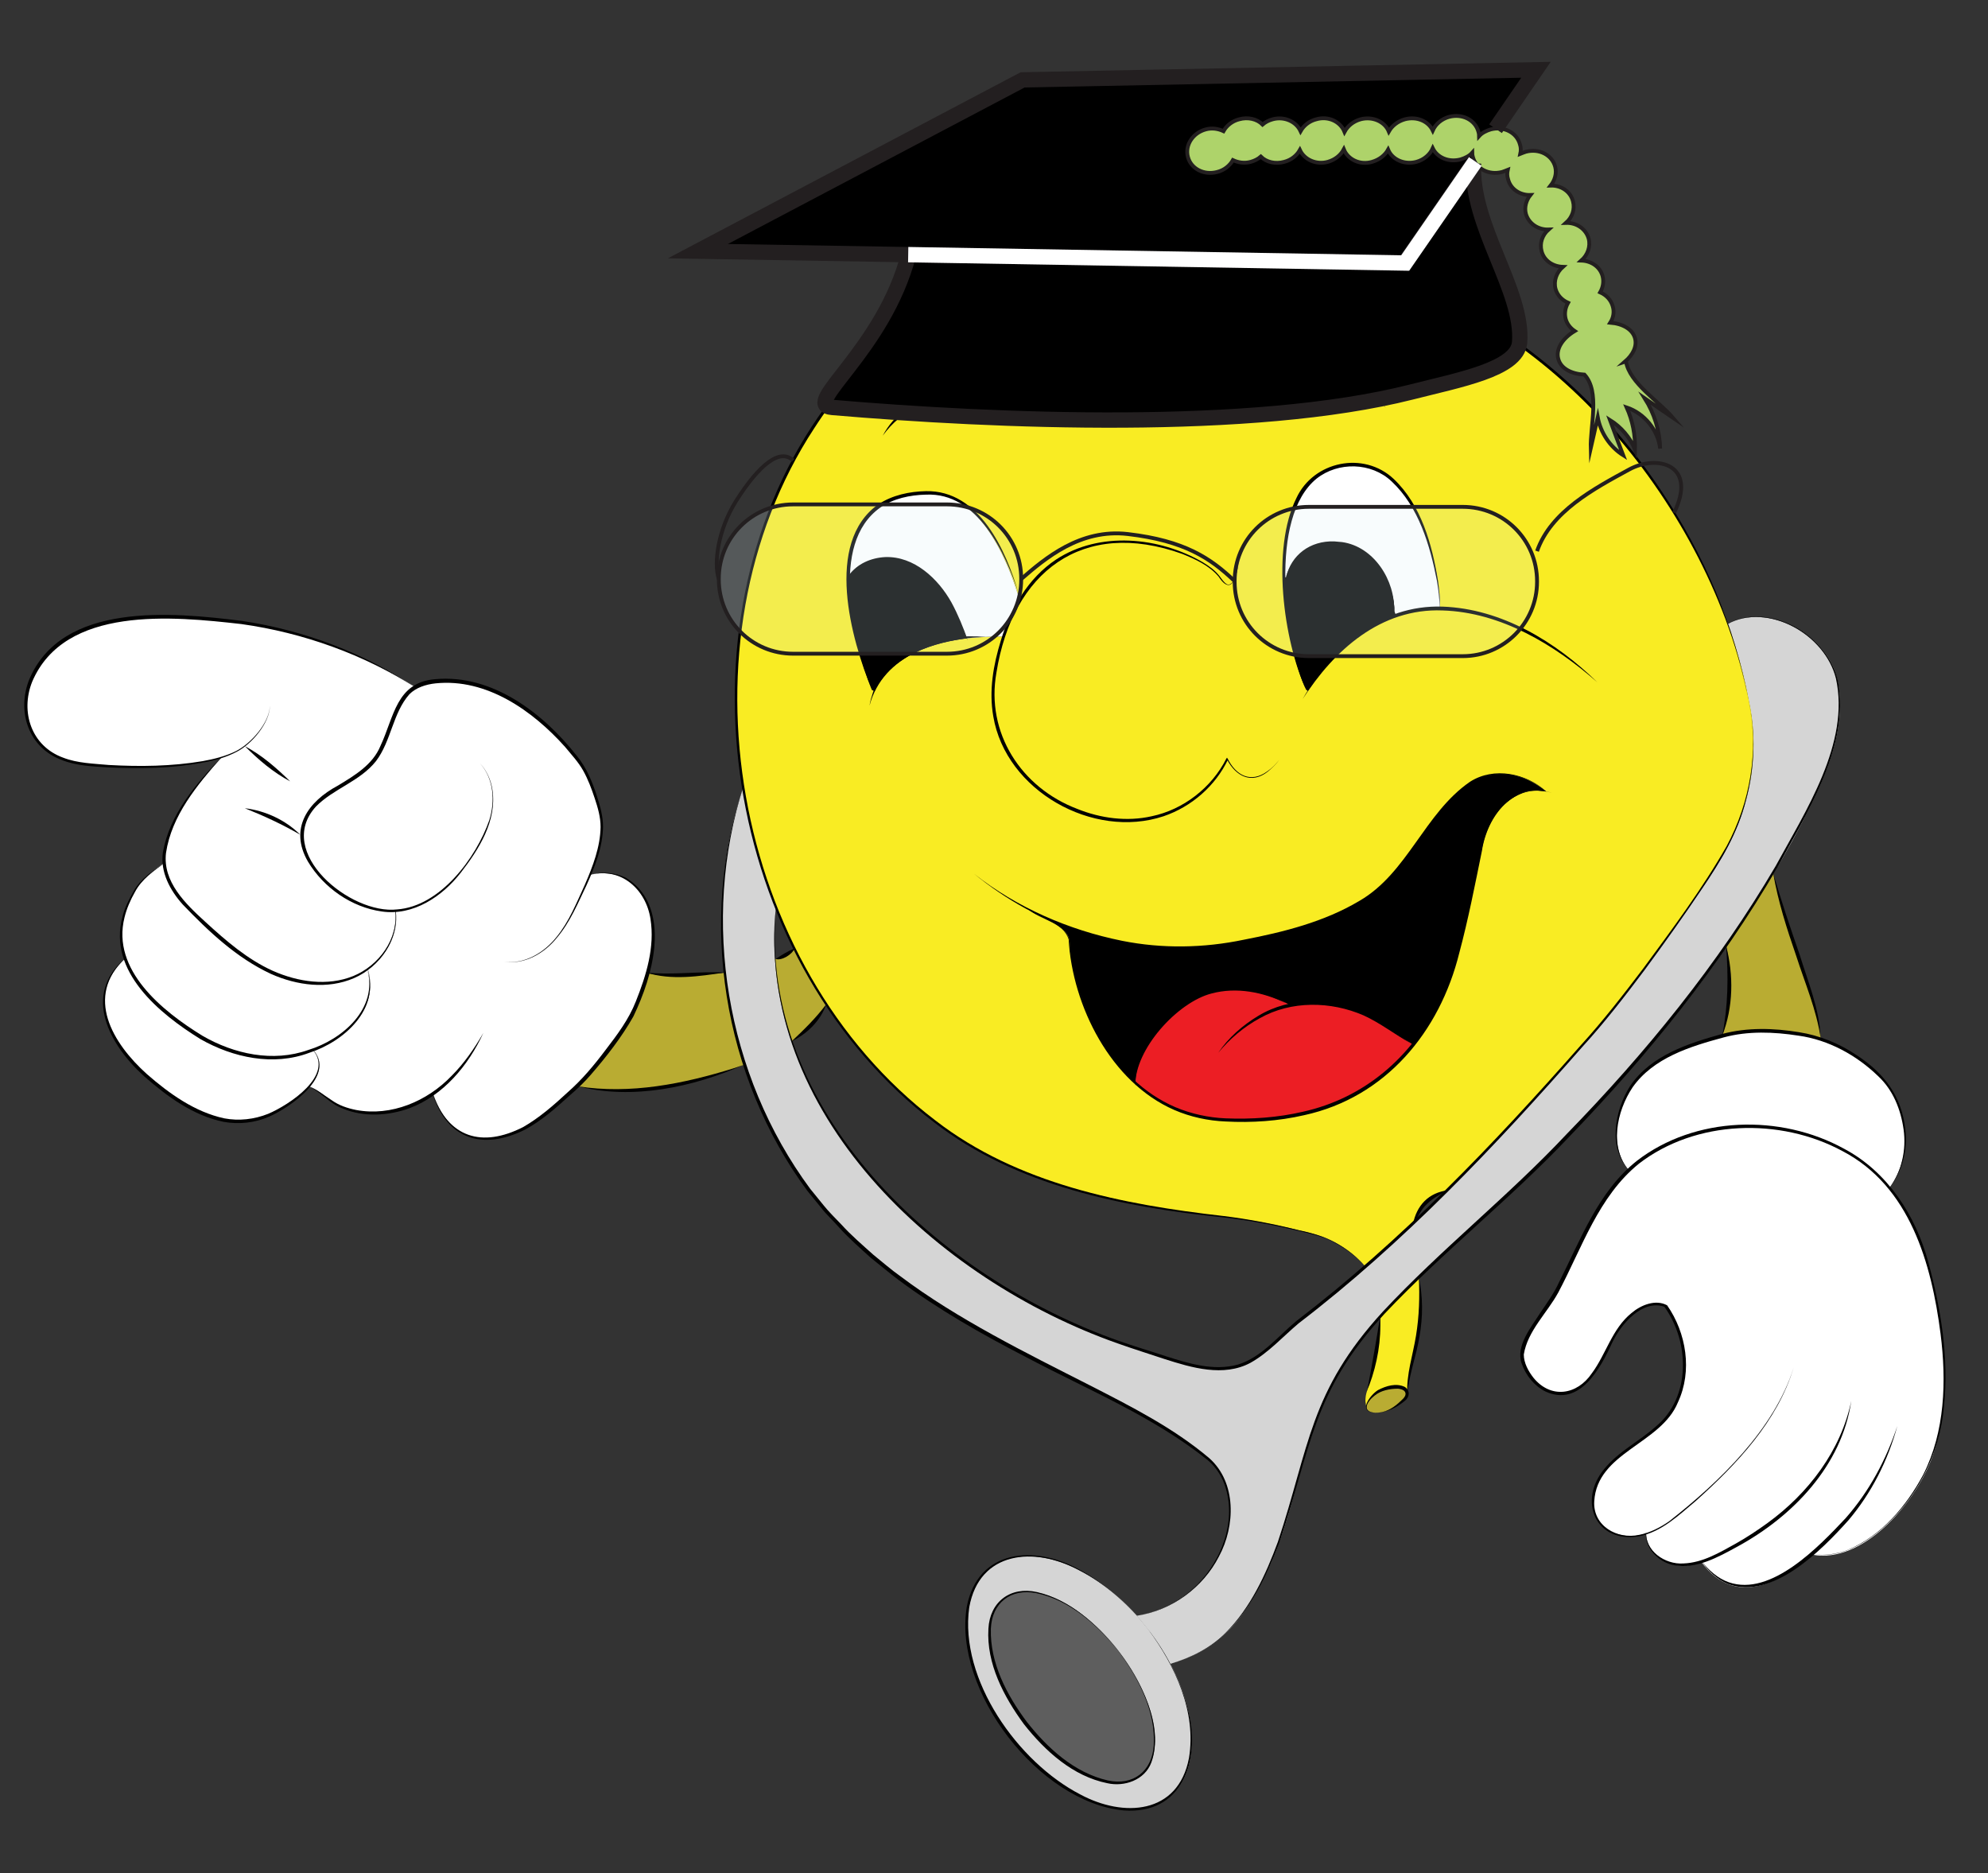
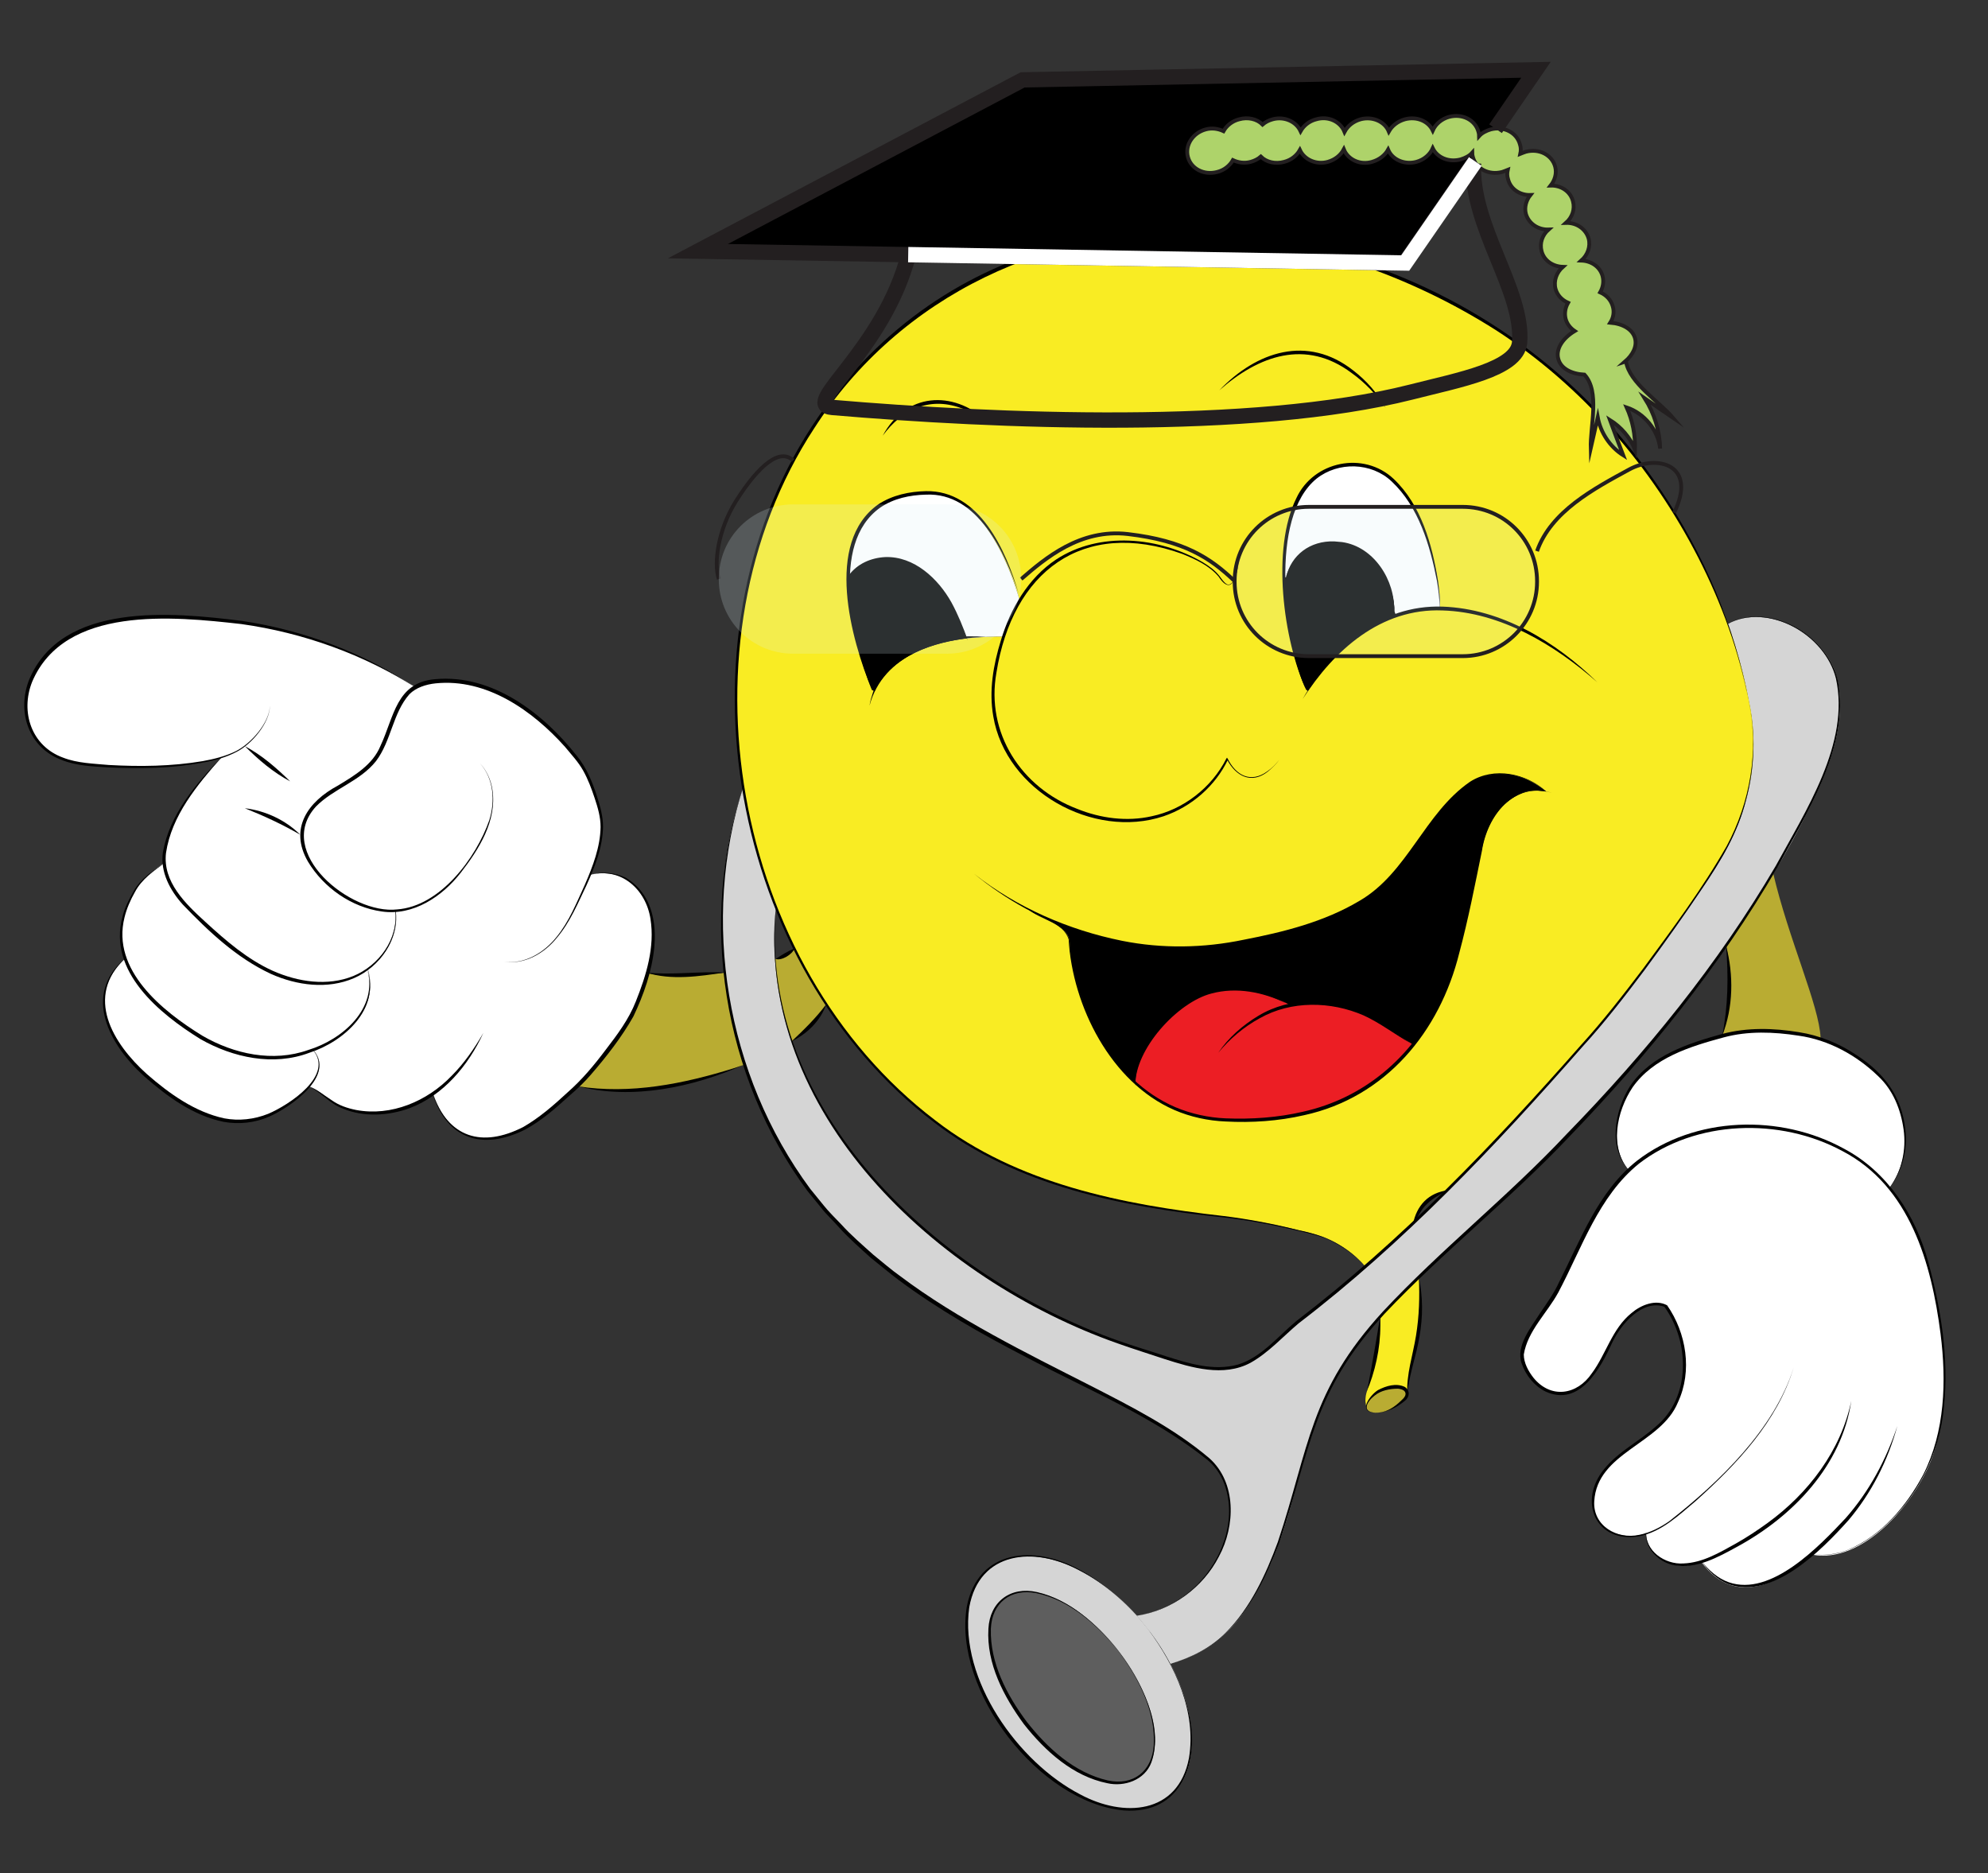
<svg xmlns="http://www.w3.org/2000/svg" version="1.0" id="Layer_1" x="0px" y="0px" width="570px" height="537px" viewBox="0 0 570 537" style="enable-background:new 0 0 570 537;" xml:space="preserve">
  <rect x="0" y="0" width="570" height="537" fill="#333333" stroke="none" />
  <g>
    <g>
      <g id="XMLID_14_">
        <g>
          <path style="fill:#FFFFFF;" d="M472,439.6c-0.6,0.2-1.2,0.3-1.8,0.5c-4.2,0.8-9-0.3-11.6-3.8c-2.8-3.7-2.1-9.2,0.4-13.1      c2.4-4,6.3-6.7,10.1-9.4c3.8-2.7,7.7-5.4,10.2-9.3c5.8-9,4.5-21.3-1.6-30.1c-6.5-2.6-12.8,4.3-15.8,10.6      c-3.1,6.3-6.7,14-13.7,14.5c-5.4,0.4-10.2-4.4-11.6-9.6c-1.3-5.3,7.4-14.8,9.8-19.7c6.9-13.8,11.4-26,20.6-34.6      c4-3.8,8.9-6.9,15.3-9.2c20.4-7.4,45.7-2.4,59.5,14.2c0.4,0.4,0.7,0.9,1.1,1.4c7.1,9.2,10.4,20.7,12.5,32.1      c2.7,14.6,3.6,30-1.5,43.9c-5.2,13.9-20.3,30.3-34.2,27.7h0c-9,7.7-22,15.4-31.8,2.2c-2.6,0.8-5.3,1.2-7.9,0.7      C475.8,447.5,471.9,443.8,472,439.6z" />
          <path style="fill:#FFFFFF;" d="M543.4,314.7c3.4,7.6,4.6,17.1-1.6,25.7c-13.9-16.6-39.1-21.7-59.5-14.2      c-6.4,2.3-11.3,5.5-15.3,9.2c-6.2-6.7-3.4-20.2,3-26.8c6.6-6.7,14.9-9.2,23.9-11.7c8-2.3,18.6-1.6,26.7,0.5      c0.4,0.1,0.8,0.2,1.3,0.4C529.8,300.3,540.2,307.5,543.4,314.7z" />
          <path style="fill:#D5D5D5;" d="M406.8,366.1c-3.8,3.7-7.5,7.4-11,11.4v0c-6.1,6.9-11.4,14.3-15.4,22.6      c-7.6,16.1-9.4,34.5-17.2,50.6c-7.8,16-14.8,22.5-27.7,26.3c-1.7-3.3-3.8-6.6-6.3-9.8c-1.1-1.4-2.2-2.7-3.3-4      c24.5-4.1,34.5-33.4,20.2-45.3c-25.4-21.2-76.9-33.9-109.2-70.6c-10.4-11.8-18.3-26.3-23.4-42c-2.8-8.5-4.7-17.4-5.7-26.4      c-2-18.1-0.4-36.6,5.4-53.5h0c1.9,12.1,5.1,23.7,9.3,34.6c-0.6,5-0.7,10-0.3,15c0.5,8,2.2,15.9,4.8,23.6      c13.8,40.3,54.6,74.6,100.4,88.6c9.5,2.9,20.5,7.8,29.6,4c5.6-2.4,11.9-9.6,16.7-13.3c6.4-5,12.3-9.8,17.8-14.6      c4.8-4.1,9.3-8.2,13.6-12.2c3.4-3.2,6.8-6.5,10.1-9.8c0,0,0,0,0,0c13.2-13.1,25.7-27.1,40.6-43.8c10.7-12,28.3-36.5,36.9-50.1      c8.6-13.6,12.2-30.3,8.8-46c-1.3-7.4-3.4-15-6.1-22.5h0c11.3-6.3,28.3,2.9,31.3,15.5c3,12.5-2.1,25.5-7.8,37      c-3.2,6.5-6.7,12.9-10.5,19.2c-4.2,7.1-8.7,14.1-13.4,20.8c-20.3,29.2-45.1,55.5-71.6,79.7C417.9,355.9,412.3,360.9,406.8,366.1      z" />
          <path style="fill:#B9AC32;" d="M522,297.5l-0.1,0.3c-0.4-0.1-0.9-0.3-1.3-0.4c-8-2.1-18.7-2.8-26.7-0.5c0.9-4,3.4-10.8,1.1-25.8      c4.7-6.8,9.2-13.7,13.4-20.8C512.8,269.2,521.6,288.2,522,297.5z" />
          <path style="fill:#F9EC23;" d="M375,198.1c7.8-12,16.5-18.6,25.2-21.6c4.2-1.4,8.3-2.1,12.4-2.1c1.5,0-3-44.4-27.1-41.1      c-13.8,1.9-17.6,16.9-17.3,32.3c0.3,13.2,3.6,26.7,6.4,32.2L375,198.1z M443.3,226.9c-1.4-1.2-9.9-7.8-19.6-3.6      c-7.3,3.2-14.6,14.8-20.3,22.5c-5.7,7.7-12.9,18.5-51.4,25c-23.3,3.9-43.9-3.3-57.1-10.2c2.7,2.7,11.9,4.2,11.9,9.8      c0,6.4,4.6,27.2,18.8,40c6.5,5.9,14.9,10.1,25.8,10.6c28,1.2,44.1-9.2,53.8-21.4c3.8-4.8,6.6-9.8,8.8-14.5      c5.7-12.4,10.1-39.8,11.6-44.7c1.5-4.9,4.4-10.4,10.9-13.1C438.7,226.3,441.5,226.6,443.3,226.9z M292.3,171.9      c-2.2-7.6-10.2-30.7-25.8-30.6c-17.7,0.1-22.9,11.3-23.2,23.7c-0.4,15.5,6.8,32.8,6.8,32.8l0.7,0.3c4.8-10.4,17.4-14,26.5-15.1      c5.9-0.7,10.3-0.5,10.3-0.5C288.9,178.5,290.5,175,292.3,171.9z M501.5,201.2c3.4,15.7-0.2,32.4-8.8,46      c-8.6,13.7-26.1,38.1-36.9,50.1c-14.9,16.7-27.4,30.6-40.6,43.8c0,0,0,0,0,0c-7.9,2.5-8.4,6.5-10.1,9.8      c-4.4,4.1-8.9,8.2-13.6,12.2c-3-3.5-8.4-7.7-14.6-9.3c-31.2-8-31.4-3-68.8-12.9c-29.3-7.7-54-26.9-71.2-53.1      c-3.3-5.1-6.4-10.4-9.1-16c-1.9-3.9-3.7-7.9-5.3-11.9c-4.3-10.9-7.4-22.5-9.3-34.6c-0.8-5-1.4-10.1-1.7-15.3      c-7.1-101.5,85.6-181.3,201.4-125.1c40,19.4,69.2,56.4,82.5,93.8C498.1,186.3,500.1,193.8,501.5,201.2z" />
          <path d="M443.3,226.9c-1.8-0.3-4.7-0.6-6.9,0.4c-6.4,2.7-9.4,8.2-10.9,13.1c-1.5,4.9-6,32.3-11.6,44.7      c-2.1,4.7-4.9,9.7-8.8,14.5l-0.6-0.5c0,0-3.6-2.2-6.8-4.4c-3.2-2.3-9.9-7.2-21.9-7.1c-2.1,0-4,0.2-5.9,0.6v0      c0,0-14.5-8.5-26.8-2.4c-8,4-17.7,15.3-17.6,24.6c-14.2-12.9-18.8-33.7-18.8-40c0-5.6-9.1-7-11.9-9.8      c13.3,6.9,33.8,14.1,57.1,10.2c38.6-6.4,45.7-17.3,51.4-25c5.7-7.7,13-19.3,20.3-22.5C433.5,219,441.9,225.7,443.3,226.9z" />
          <path style="fill:#FFFFFF;" d="M385.5,133.3c24.1-3.3,28.6,41.1,27.1,41.1c-4.1,0-8.2,0.6-12.4,2.1l-0.4-1.2      c0.2-5.7-4.3-17.7-14.8-19.3c-13.3-2-16.1,9.6-16.1,9.6l-0.6,0C367.9,150.3,371.7,135.2,385.5,133.3z" />
          <path style="fill:#F9EC23;" d="M406.8,366.1c2.2,15.8-3.3,25.3-3.3,33.6c0-3.4-6.4-2-8.4-0.7c-1.6,1-3.3,3-3.3,4.3      c-0.2-0.5-0.7-2.2,0.3-5.1c1.9-5.6,3.5-14.5,3.7-20.8v0C399.3,373.5,403,369.8,406.8,366.1z" />
          <path style="fill:#EC1E24;" d="M370,288.2c1.9-0.4,3.8-0.6,5.9-0.6c12,0,18.7,4.9,21.9,7.1c3.2,2.3,6.8,4.4,6.8,4.4l0.6,0.5      c-9.7,12.1-25.8,22.6-53.8,21.4c-10.9-0.5-19.4-4.7-25.8-10.6c-0.1-9.2,9.6-20.6,17.6-24.6C355.5,279.7,370,288.2,370,288.2      L370,288.2z" />
          <path style="fill:#B9AC32;" d="M391.8,403.3c0-1.4,1.7-3.3,3.3-4.3c2-1.3,8.4-2.7,8.4,0.7c0,0,0,0,0,0c0,1.2-2.5,2.9-3.4,3.5      c-1.6,1.2-3.8,1.8-5.7,1.8C392.5,404.9,391.8,404.2,391.8,403.3z" />
          <path d="M399.8,175.2l0.4,1.2c-8.7,3-17.4,9.6-25.2,21.6l-0.5-0.3c-2.8-5.5-6.1-19-6.4-32.2l0.6,0c0,0,2.8-11.7,16.1-9.6      C395.5,157.6,400,169.5,399.8,175.2z" />
          <path style="fill:#D5D5D5;" d="M335.6,477c8.2,15.6,8.3,31.5-0.7,38.5c-11,8.4-31.2,0.5-45.2-17.7c-14-18.2-16.5-39.8-5.6-48.3      c10.1-7.8,28.2-1.6,41.9,13.7c1.1,1.3,2.2,2.6,3.3,4C331.7,470.3,333.8,473.6,335.6,477z M327,509.1c7.4-5.7,4.6-21.7-6.2-35.7      c-10.8-14-25.6-20.8-32.9-15.1c-7.4,5.7-4.6,21.7,6.2,35.7S319.6,514.8,327,509.1z" />
          <path style="fill:#5E5E5E;" d="M320.7,473.4c10.8,14,13.6,30,6.2,35.7c-7.4,5.7-22.1-1.1-32.9-15.1s-13.6-30-6.2-35.7      C295.2,452.6,309.9,459.3,320.7,473.4z" />
          <path style="fill:#FFFFFF;" d="M292.3,171.9c-1.8,3-3.4,6.5-4.7,10.6c0,0-4.4-0.2-10.3,0.5c-2-4.6-4-9.3-7-13.3      c-3.1-4.2-7.4-7.8-12.5-9.1c-5.1-1.3-11.1,0.2-14.3,4.4l-0.1,0c0.3-12.4,5.5-23.6,23.2-23.7      C282.1,141.2,290.1,164.3,292.3,171.9z" />
          <path d="M270.2,169.7c3,4.1,5,8.7,7,13.3c-9.1,1.1-21.6,4.7-26.5,15.1l-0.7-0.3c0,0-7.2-17.3-6.8-32.8l0.1,0      c3.2-4.2,9.2-5.7,14.3-4.4C262.8,161.9,267.1,165.5,270.2,169.7z" />
          <path style="fill:#B9AC32;" d="M236.9,287.9c-2.1,4.2-5.9,7.9-9.9,10.6c-2.6-7.7-4.3-15.6-4.8-23.6l0.2,0c0.8,0.2,5.1-2.4,5.4-3      C230.6,277.5,233.6,282.8,236.9,287.9z" />
          <path style="fill:#B9AC32;" d="M213.5,305.2L213.5,305.2c-14,5.6-33.1,9.5-47.9,6.2c4.9-4.5,14.1-16.8,16-21.1      c0.5-1.1,2.6-5.6,4.2-11.3c5.5,1.3,16.5,0.2,22-0.1C208.9,287.8,210.8,296.7,213.5,305.2z" />
          <path style="fill:#FFFFFF;" d="M119.2,197.1c3-1.7,6.8-2,10.4-1.8c14.2,0.7,28.1,11.9,36.6,23.3c2.6,3.6,4.5,9.2,5.7,13.5      c1.7,6-0.1,12.5-2.6,18.7c2.9-1,8-0.3,10,1c9.8,6.2,9,18.2,6.5,27.2c-1.5,5.7-3.7,10.2-4.2,11.3c-1.9,4.4-11.1,16.6-16,21.1      c-4.8,4.5-11.9,11.3-18.1,13.5c-6.2,2.2-17.7,4.7-23.3-11.3c-0.7,0.5-1.3,0.9-2,1.3c-7.3,4.3-16.5,5.7-24.3,2.4      c-3.3-1.4-5.9-4.5-9.2-5.8c2.7-3.1,4.3-7.1,1.1-10.5c10-3.8,18.9-12.1,15.7-23.1c5.3-3.8,8.8-10.2,8-16.6      c-7.6,0.5-15.1-3.4-20.5-8.9c-4-3.9-7.3-9.4-6.1-14.9c2.2-10.4,13.7-11.2,20.5-19.4c3.5-4.2,5.7-15,9.2-18.9      C117.3,198.3,118.2,197.6,119.2,197.1z" />
          <path style="fill:#FFFFFF;" d="M105.4,277.8c-1.3,1-2.8,1.8-4.3,2.4c-7.6,3-16.5,1.7-23.9-1.9c-7.4-3.6-13.7-9.1-19.7-14.7      c-4.8-4.5-9.8-9.7-10.3-16.2c-0.2-2.8,0.4-5.6,1.4-8.3c3.2-9,8.4-14.8,14.9-21.9c-11.5,3.5-30.3,3.1-40.4,1.7      c-4.9-0.7-9.6-2.9-12.6-6.9c-4.2-5.6-3.8-13.7-0.3-19.8c9.9-17.2,35.1-16.2,52.3-14.6c20.1,1.8,39.7,8.5,56.6,19.4      c-1,0.5-1.9,1.2-2.7,2.1c-3.6,4-5.7,14.7-9.2,18.9c-6.8,8.2-18.3,9-20.5,19.4c-1.1,5.5,2.1,10.9,6.1,14.9      c5.4,5.4,12.9,9.3,20.5,8.9C114.2,267.6,110.7,274,105.4,277.8z" />
          <path style="fill:#FFFFFF;" d="M35.9,274.7c-2-5.7-1.6-12.3,3.1-20c1.7-2.7,5-5.2,8.2-7.4c0.5,6.5,5.5,11.7,10.3,16.2      c6,5.6,12.2,11.2,19.7,14.7c7.4,3.6,16.2,4.9,23.9,1.9c1.5-0.6,3-1.4,4.3-2.4c3.2,11.1-5.6,19.4-15.7,23.1      c-3.9,1.5-8.1,2.3-11.7,2.2c-9.8-0.1-19.2-4.4-27-10.4C45.2,288.2,38.5,282.2,35.9,274.7z" />
          <path style="fill:#FFFFFF;" d="M88.6,311.5c-0.4,0.5-0.9,1-1.4,1.5c-8.4,7.8-18,11-28.7,6.4c-14.1-6-40.6-28.2-22.6-44.6      c2.6,7.5,9.2,13.5,15.1,18c7.7,6,17.2,10.3,27,10.4c3.6,0,7.8-0.7,11.7-2.2C93,304.4,91.4,308.3,88.6,311.5z" />
        </g>
      </g>
    </g>
    <g>
      <path d="M406.8,366.1c1.2,5.6,1.2,11.4,0.2,17c-0.9,5.6-3,10.9-3.5,16.6c-0.3-5.7,1.6-11.2,2.5-16.8    C406.9,377.4,407.1,371.7,406.8,366.1L406.8,366.1z" />
      <path d="M415.2,341.2c-2.1,1.1-4.3,2.2-6,3.9c-1.8,1.6-2.7,3.9-4.1,5.9C406.2,345.5,409.6,341.9,415.2,341.2L415.2,341.2z" />
      <path d="M391.5,363.2c-2.4-2.8-5.4-5.1-8.6-6.8c-3.2-1.9-6.8-2.6-10.4-3.5c-7.2-1.7-14.4-3.1-21.7-3.9c-29.1-3-59.3-9-82.9-27.2    c-58.7-44.6-75.5-137.7-35.1-199.6c35-53.6,98.4-67.9,156.9-47.3c35.6,11.7,65.7,34.4,86.5,65.6c12.3,18.3,21.3,39,25.2,60.8    c-2.7-14.5-7.8-28.4-14.5-41.5c-13.4-26.1-33.2-49.1-57.9-65.1C404.3,79,375.6,69,346.3,67.1c-44.7-3-88.4,17.6-112.8,55.6    c-40.3,61.4-23.6,154.2,34.7,198.5c23.5,18.2,53.6,24.1,82.6,27.4c7.3,0.9,14.6,2.3,21.7,4.1C379.8,354.1,386.7,357.4,391.5,363.2    L391.5,363.2z" />
      <path d="M391.8,403.5c-0.9-2.1,0.1-4.4,0.5-6.5c1.2-6.3,2.4-13.2,3.4-19.5c0.4,6.6-0.8,13.4-3.1,19.6    C391.7,399,391,401.4,391.8,403.5L391.8,403.5z" />
      <path d="M373.5,200.4c8.5-14.9,22.1-27.1,40.1-26.5c17,0.6,32.5,10.1,44.4,21.7c-12.3-10.8-27.7-20.1-44.4-20.6    C395.9,174.3,382.5,186.4,373.5,200.4L373.5,200.4z" />
      <path d="M374.5,197.8c-6.6-14.4-10-40.6-2.8-55c4.9-10.6,19.3-13.6,27.9-5.5c7.9,7.5,11,18.7,12.7,29.2c0.3,2.5,0.7,5,0.4,7.5    c0,0.2,0,0.4-0.2,0.4c0.2-0.1,0.2-0.3,0.2-0.4c0.1-2.5-0.3-5-0.7-7.5c-2-10.2-5.2-21.2-13-28.5c-5.8-5.5-15.3-5.7-21.5-0.8    C363.7,148.4,368.4,183.1,374.5,197.8L374.5,197.8z" />
      <path d="M292.1,170.3c-3.9-11.9-11.8-29.2-26.6-28.5c-4.6,0.1-9.3,1.1-13.1,3.7c-14.8,10.5-7.4,37.9-2.4,52.3    c-6-14.6-13.7-42.2,1.8-53.2c4.1-2.7,9-3.7,13.7-3.8C280.8,140.5,288.5,157.8,292.1,170.3L292.1,170.3z" />
      <path d="M282.6,182.6c-13.5,0.3-29.4,5.1-33.3,19.7c0.2-1.2,0.6-2.6,1-3.8C254.9,185.6,270.3,181.4,282.6,182.6L282.6,182.6z" />
      <path d="M355.2,159.9c-0.2,3.8-1.6,11.8-5.8,5.4c-2.7-3.2-6.7-5-10.4-6.5c-28.7-10.3-48.7,5.2-53.3,34c-3.1,17.3,7.1,33,23.2,39.1    c6.7,2.7,14.2,3.7,21.3,2.1c9.1-1.9,17.2-8.2,21.4-16.5c0,0,0.2-0.3,0.2-0.3s0.2,0.3,0.2,0.3c2.4,4.8,6.6,7.1,11.4,3.6    c1.3-0.9,2.4-2,3.4-3.3c-0.9,1.3-2.1,2.4-3.3,3.4c-4.7,3.7-9.2,1.3-11.7-3.5c0,0,0.3,0,0.3,0c-3.6,7.6-10.5,13.6-18.5,16.3    c-20.2,6.7-45.2-7.3-48.8-28.6c-1.3-7.4,0-14.8,2.2-21.9c2.7-9,7.8-17.8,15.8-23.1c12.5-8.2,29.6-6.5,42.1,0.8    c1.8,1.1,3.5,2.3,4.8,4c0.6,0.8,1.2,1.8,2.1,2.3C354.3,168.4,355,161.6,355.2,159.9L355.2,159.9z" />
      <path d="M349.6,111.9c10.7-11.2,25.3-16,38.4-5.7c3.8,2.9,7,6.6,9.3,10.7c-2.7-3.8-6-7.3-9.8-10    C374.4,97.1,360.9,101.9,349.6,111.9L349.6,111.9z" />
      <path d="M253.1,124.9c6.6-12.3,20-13.2,29.9-4.2c-2.4-1.6-5-2.9-7.7-3.8C266.3,113.7,258.5,117.5,253.1,124.9L253.1,124.9z" />
      <path d="M399.7,175.2c-0.6-8.9-7-18.4-16.5-18.9c-6.4-0.8-12.5,3.2-14.5,9.3c1.5-6.6,7-10.6,13.8-10.4c0.5,0,1.8,0.2,2.3,0.2    C394,156.7,400.1,166.5,399.7,175.2L399.7,175.2z" />
      <path d="M279.3,250.5c12.3,9.7,27.1,16.1,42.4,19.2c11.5,2.3,23.4,2.1,34.9-0.3c11.4-2.2,23-5.1,33.1-11.1    c13.9-8,18.7-25.2,31.8-34.2c6.9-4.4,16.1-2.4,21.9,2.8c-5.9-5-15-6.9-21.7-2.4c-8,5.7-12.9,14.7-18.7,22.4    c-8.4,12.7-23.4,18.2-37.6,21.6c-6.5,1.5-13.6,2.8-20.4,3.5C321.5,273.7,297.5,265.4,279.3,250.5L279.3,250.5z" />
      <path d="M445,227.3c-11.1-3.3-18.6,6.7-20.1,16.6c-2,9.8-3.9,19.6-6.5,29.3c-5.6,22.6-21.1,41.4-44.5,46.5    c-7.4,1.7-15,2.2-22.5,1.8c-5-0.2-10.1-1.3-14.7-3.3c-18.2-7.9-29.2-29.8-30.3-48.9c-1.6-5.1-8.1-5.5-11.6-8.7    c3.6,3.2,10.2,3.5,11.8,8.7c1.5,19,12.2,40.3,30.4,48.1c4.5,1.9,9.5,3,14.4,3.2c7.4,0.3,14.9-0.2,22.2-1.9    c17.5-3.9,31.2-15.6,38.9-31.7c6.3-13.6,8.6-28.6,11.9-43.1C426,233.8,433.9,223.7,445,227.3L445,227.3z" />
      <path d="M325.5,311.3c-0.8-10,8.2-20.7,16.4-25.5c3.8-2.1,8.4-3,12.7-2.7c5,0.4,9.8,1.9,14.1,4.5c-6.5-3.2-14.2-4.7-21.3-2.8    C337.6,287.3,325.3,300.8,325.5,311.3L325.5,311.3z" />
      <path d="M404.5,299.1c-4.5-2.5-8.7-5.8-13.5-8c-9.4-4.1-20.8-4.3-29.8,0.8c-4.6,2.5-8.6,5.9-11.9,9.9c2.9-4.3,7-7.9,11.5-10.6    c9.1-5.5,21.1-5.4,30.6-0.9C396.1,292.8,400.1,296.2,404.5,299.1L404.5,299.1z" />
-       <path d="M508.4,250.3c2.3,7.9,4.9,15.6,7.6,23.4c2.4,7.8,5.7,15.6,6,23.8c-1.2-8.1-4.5-15.7-7-23.5    C512.3,266.2,509.8,258.4,508.4,250.3L508.4,250.3z" />
      <path d="M494.9,271.1c2.2,8.4,2.1,17.6-1.1,25.8C495.5,288.3,495.6,279.9,494.9,271.1L494.9,271.1z" />
      <path d="M243.4,165c2.3-3.4,6.4-5.1,10.4-5.3c8.3-0.3,15.2,6.2,19,13c1.9,3.5,3.4,7.2,4.7,10.9c-1.7-3.5-3.4-7.1-5.5-10.5    c-2-3.3-4.5-6.4-7.6-8.7C258.4,159.6,248.7,158.9,243.4,165L243.4,165z" />
      <path d="M394.3,405c2.5,0.1,4.8-1.1,6.7-2.8c0.7-0.7,2-1.6,2-2.6c0-1-1.1-1.4-2.2-1.5c-2.3,0-4.9,0.5-6.7,2    C391.9,401.8,390.3,404.8,394.3,405L394.3,405z M394.3,405c-5.1-0.1-1.6-5,0.8-6.5c2.3-1.2,5.2-2.1,7.7-0.9c1.5,1,1.4,2.8,0.1,3.9    C400.5,403.5,397.5,405.1,394.3,405L394.3,405z" />
      <g>
        <path d="M77.4,202.2c0,5-5.2,11.1-9.5,13.3c-3,1.6-6.3,2.5-9.7,3.1c-8.9,1.7-18,1.8-27,1.4c-4.5-0.3-9.1-0.4-13.4-2.1     c-9.6-3.5-13-13.8-9.5-22.9c9.3-22.6,41.1-19.5,61.1-17c17.9,2.7,35.1,9.2,50.1,19.3c-15.2-9.7-32.5-15.9-50.3-18.4     c-19.5-2.2-50.7-5.4-60,16.6c-3.4,8.6-0.2,18.4,8.9,21.7c4.1,1.6,8.7,1.7,13.1,2.1c8.9,0.5,18,0.4,26.9-1.1     c3.3-0.6,6.6-1.4,9.6-2.9C72,213.1,77.3,207.2,77.4,202.2L77.4,202.2z" />
        <path d="M144.5,275.7c5.8,0.8,11.4-2.5,15-7c3.7-4.5,5.8-9.9,8.2-15.1c2.3-5.3,4.4-10.8,4.5-16.5c0-2.9-0.8-5.6-1.7-8.3     c-0.9-2.7-1.9-5.4-3.3-7.9c-1.4-2.5-3.4-4.6-5.2-6.8c-9.3-10.4-22.5-19.7-37.1-18.2c-2.8,0.3-5.6,1.2-7.5,3.1     c-4.8,5.4-5.2,13.4-9.6,19.2c-4.6,5.8-12.2,7.9-17.2,13c-12,13.1,9.9,31.1,23.3,29.5c12.3-0.9,22.6-14.7,26.4-25.6     c1.7-5.4,1.3-11.9-2.7-16.3c2,2.1,3.2,4.9,3.6,7.7c1.3,8.8-3.9,17-9.1,23.7c-5.3,6.8-13.6,12.4-22.6,11.1     c-8.7-1.2-16.7-6.8-21.2-14.3c-5.5-9.5,0-17.2,8.6-21.8c4.8-2.9,10-6,12.2-11.4c3.9-8.3,4.5-18.2,15.7-19.1     c16.4-1.5,31,9.8,40.6,22c2.8,3.4,4.5,7.6,5.8,11.7c0.9,2.8,1.7,5.6,1.7,8.6c-0.1,5.9-2.3,11.4-4.7,16.7     c-2.5,5.2-4.7,10.6-8.5,15.1C156.1,273.3,150.4,276.6,144.5,275.7L144.5,275.7z" />
        <path d="M169.3,250.8c3.3-1,7-0.7,10.1,0.8c1.8,1.1,3.4,2.5,4.6,4.1c3.4,4.5,4.1,10.4,3.6,15.9c-0.7,6.9-3,13.5-6,19.8     c-3.4,6-7.7,11.5-12.2,16.7c-1.8,2.1-3.8,4-5.9,5.8c-4.1,3.7-8.2,7.4-13.1,10c-12,5.9-22.2,2.8-26.4-10.4     c4.6,12.7,14.2,15.6,26,9.6c4.7-2.7,8.8-6.3,12.8-10c4.1-3.6,7.6-7.8,10.9-12.2c3.3-4.3,6.6-8.7,8.6-13.8     c3-7.5,5.5-15.6,4.2-23.7C185.2,255,178.1,248.5,169.3,250.8L169.3,250.8z" />
        <path d="M70.2,213.9c4.9,2.6,9,6.2,13,10.1C78.3,221.4,74.1,217.8,70.2,213.9L70.2,213.9z" />
        <path d="M63.4,217.2c-6.9,7.9-14.2,16.6-15.8,27.3c-1,8.3,5.6,14.6,11.3,19.8c5.9,5.4,12,10.7,19.3,14c7.2,3.2,15.7,4.5,23.1,1.5     c7.3-3,13-10.6,12-18.8c1.3,8.2-4.4,16.2-11.8,19.4c-7.6,3.3-16.4,2.1-23.8-1.2c-9.9-4.6-17.9-12.2-25.3-19.9     c-3.6-4-6.5-9.3-5.7-14.9C48.6,233.5,56.1,224.8,63.4,217.2L63.4,217.2z" />
        <path d="M88.5,311.4c2.5,0.9,4.4,2.6,6.6,4c2.1,1.5,4.5,2.3,7,2.8c10.1,1.9,20.4-2.5,27.4-9.8c3.6-3.6,6.5-7.8,9.1-12.3     c-4.3,9.3-11.4,17.9-21.2,21.6c-6.1,2.2-13.1,2.6-19.1,0.1C94.5,316.4,92.1,313.1,88.5,311.4L88.5,311.4z" />
        <path d="M47.2,247.4c-3.2,2.3-6.6,4.7-8.5,8.3c-1.3,2.3-2.4,4.8-3,7.3c-3.8,15.1,10.9,26.9,22.3,33.9c9.1,5.3,20.3,7.7,30.4,4.1     c9.8-3,20.1-11.9,16.9-23.1c3.8,11.4-6.7,20.7-16.6,23.9c-10.3,3.9-21.9,1.4-31.2-3.9c-11.8-7.3-26.6-19.4-22.4-35     c0.6-2.6,1.9-5.1,3.2-7.4C40.3,251.9,43.9,249.5,47.2,247.4L47.2,247.4z" />
        <path d="M70.2,231.7c5.9,0.7,11.7,3.4,15.9,7.6C80.9,236.3,75.7,233.9,70.2,231.7L70.2,231.7z" />
        <path d="M35.9,274.7c-11.7,11-3.6,24.4,6.2,33.2c6.4,5.6,13.8,10.9,22.2,12.7c4.2,0.8,8.6,0.3,12.6-1.3     c5.9-2.5,19.2-11.1,12.7-18.4c7,7.3-6.3,16.5-12.4,19.2c-4.1,1.8-8.7,2.3-13.1,1.5c-8.7-1.8-16.1-7.2-22.7-13     C31.5,299.7,23.4,285.3,35.9,274.7L35.9,274.7z" />
      </g>
      <g>
        <path d="M467.4,335.9c-6.5-6.5-4.5-17.5,0-24.6c6-8.8,16.7-12.2,26.4-14.9c7.2-1.9,14.7-1.7,22-0.5c5.8,0.9,11.5,3.2,16.4,6.5     c8,5.2,13,11.7,14.1,21.4c0.7,5.9-0.9,11.9-4.4,16.6c3.4-4.8,4.7-10.8,3.9-16.6c-0.8-5.7-3-11.3-7.3-15.3     c-6.2-6-14.2-10.4-22.8-11.6c-7.1-1.1-14.5-1.4-21.5,0.5c-9.6,2.6-20.1,5.8-26.1,14.3C463.5,318.6,461.2,329.2,467.4,335.9     L467.4,335.9z" />
        <path d="M530.8,401.6c-2.7,18.5-16.7,33.1-32.7,41.8c-5.5,3-11.7,6.5-18.2,5.3c-4.4-0.9-8.7-5.1-7.9-9.9     c-0.6,5.7,5.4,9.8,10.7,9.4c5.5-0.2,10.3-3.1,15-5.7c3.2-1.8,6.2-3.8,9.1-5.9C518.5,428.1,527.8,415.9,530.8,401.6L530.8,401.6z" />
        <path d="M544,408.8c-2.7,9.9-7.4,19.2-14,27c-7.7,8.6-21.9,23-34.5,18.3c-3.2-1.3-5.8-3.8-7.7-6.6c2.1,2.6,4.7,5,7.9,6.1     c12.1,4.2,25.9-10.3,33.5-18.4C535.9,427.6,540.8,418.5,544,408.8L544,408.8z" />
        <path d="M514.3,392c-4.7,15.5-16.3,27.7-28.1,38.3c-4.9,4.1-9.7,8.8-16.2,10.1c-12.5,2.1-17.6-10-10.1-19.2     c4.1-5.1,10.1-8,14.8-12.2c10.2-8.4,9.8-24.3,2.5-34.4c-6.2-2.1-12.3,4.7-15,10.4c-3.4,7.4-9.3,18.4-19.1,13.9     c-3.2-1.6-5.6-4.6-6.8-8c-1.8-5.1,2.8-10.5,5.3-14.5c1.9-2.8,4-5.7,5.4-8.8c6.2-12.2,11.2-26,22.3-34.8     c16.7-12.9,41.2-13.5,59.4-3.5c12.5,6.6,20.6,19.2,24.2,32.6c3.6,13.3,5.9,27.3,4.5,41.1c-1.2,13.9-7.9,27.1-18.7,36     c-5.3,4.3-12.1,7.8-19.1,6.5c3.4,0.6,7,0,10.2-1.2c9.6-4,16.8-12.5,21.6-21.5c6.3-12.4,6.7-26.9,5-40.4     c-2.6-20.2-8.8-42.3-28.1-52.4c-17.9-9.7-42.1-9-58.4,3.6c-11.6,9.4-16.3,24.1-23.1,36.9c-3.2,5.9-8.8,11-9.9,17.8     c0,2.4,1.3,4.8,2.8,6.7c5,6.1,12.5,4.9,16.7-1.3c4.1-5.5,5.8-12.8,11.4-17.3c2.7-2.3,6.9-4,10.2-2.2c5.5,7.9,7.3,18.8,3.1,27.8     c-4.9,12-23.2,14.3-24,28.4c-0.4,7,6.5,11,12.9,9.6c3.1-0.6,6-2.1,8.6-3.9C493,424.8,508.7,409.8,514.3,392L514.3,392z" />
      </g>
      <path d="M227,298.5c3.6-3.4,6.9-6.6,9.9-10.6C235.3,292.6,231.4,296.4,227,298.5L227,298.5z" />
      <path d="M165.6,311.4c15.1,2.4,30.5-0.7,44.9-5.2c0,0,2.9-1,2.9-1C198.7,311.7,181.4,315.4,165.6,311.4L165.6,311.4z" />
      <path d="M222.4,274.9c1.7-1.1,3.4-2.2,5.4-3C227.2,273.6,224.1,275.5,222.4,274.9L222.4,274.9z" />
      <path d="M185.2,278.8c7.5,0.8,15-0.4,22.6,0C200.4,279.9,192.5,281.1,185.2,278.8L185.2,278.8z" />
      <path d="M213.2,225.3c-12.4,38.6-5,82.9,19.1,115.5c1.1,1.4,2.8,3.4,3.9,4.8c1,1.3,3.9,4.3,5.1,5.5c2.6,2.9,6.2,6,9.1,8.6    c2.2,1.8,5.5,4.6,7.8,6.2c16.2,12.2,36.1,22,54.2,31.2c11.9,6.1,24,12.2,34.3,20.9c7.9,7,7.5,19.5,2.8,28.2    c-4.6,9-13.6,15.5-23.6,17c6.6-1.1,12.8-4.3,17.5-9.1c6.9-7,10.9-17.7,8.1-27.3c-0.9-3.2-2.7-6.1-5.2-8.2    c-15.7-12.6-34.5-20.2-52.2-29.6c-12.6-6.5-25.1-13.6-36.5-22.1c-2.3-1.7-5.6-4.5-7.9-6.3c-2.9-2.6-6.5-5.8-9.1-8.7    c-1.1-1.3-4.1-4.2-5.1-5.6c-1.1-1.4-2.9-3.5-4-4.9C207.3,308.7,200.1,263.9,213.2,225.3L213.2,225.3z" />
      <path d="M335.5,477c5.8-1.7,11.5-4.5,15.8-8.8c7.2-7.2,11.6-16.7,15.1-26.2c9.1-27.4,9.1-43.1,30.1-66    c16.7-17.9,36-33.1,52.7-50.9c22.7-23.3,43.4-48.7,59.9-76.8c8.6-15.8,21.4-35.3,17.3-53.8c-3.1-12.5-19.1-21.8-31.2-15.7    c13-6.8,30.8,4.5,32.1,18.6c2.3,17.8-9.5,36.1-17.7,51.3c-16.4,28.2-37.1,53.8-59.7,77.2c-16.8,17.8-36.1,32.9-52.9,50.7    c-21,22.8-21,38.5-30.2,65.7c-3.6,9.5-8.2,18.9-15.5,26.1C347,472.6,341.4,475.3,335.5,477L335.5,477z" />
      <path d="M222.5,259.9c-5.4,58.8,46.9,106.4,98.3,124.5c4.5,1.6,9,2.9,13.5,4.4c6.6,2.1,13.7,4.3,20.6,2.4    c6.8-2.1,11.4-8,16.8-12.5c30.2-23.1,56.5-50.6,81.5-79c6.4-7,12.2-14.5,17.9-22c8.4-11.4,17-22.9,24-35.2    c6.7-12.5,9.3-27.3,6.3-41.3c2,9.3,1.7,19-0.8,28.2c-2.3,9.3-7.3,17.6-12.6,25.4c-5.3,7.9-10.8,15.6-16.4,23.2    c-5.7,7.6-11.5,15.1-17.9,22.1c-25,28.5-51.2,56.2-81.4,79.3c-4.5,3.8-8.6,8.4-13.8,11.3c-7.7,4.1-16.8,1.4-24.6-1.1    c-4.5-1.5-9-2.9-13.5-4.5C268.8,366.9,216.5,319.1,222.5,259.9L222.5,259.9z" />
      <path d="M320.7,473.4c6.3,8.3,13.2,21.3,9.4,31.9c-1.9,5-7.7,7-12.6,5.9c-9.9-2-17.8-9.2-23.9-16.9c-5.8-7.9-10.8-17.4-10.2-27.4    c0.4-7.7,6.3-12.2,13.9-10.5C306.9,458.6,314.7,465.8,320.7,473.4L320.7,473.4z M320.7,473.4c-6-7.5-13.9-14.7-23.6-16.7    c-7.3-1.4-12.7,2.8-13,10.2c-0.3,9.8,4.6,19.1,10.3,26.7c5.9,7.5,13.6,14.6,23.2,16.8c7.3,1.6,12.7-2.6,13.2-10    C331.4,490.5,326.4,481.1,320.7,473.4L320.7,473.4z" />
      <path d="M329.2,467.1c5.4,7,9.6,15.1,11.6,23.7c3.4,14.1-1.8,29.4-18.6,28.2c-24.3-2.3-49-34.3-45-58.4    c3.2-16.5,19.3-17.7,32-10.8C317.1,454,323.8,460.1,329.2,467.1L329.2,467.1z M329.2,467.1c-5.4-7-12.2-13.1-20.1-17.1    c-12.4-6.6-28.3-5.5-31.2,10.8c-2.9,20.7,14,44.4,31.8,53.6c12.4,6.7,28.1,5.8,31.2-10.4C343.1,490.8,337,477.6,329.2,467.1    L329.2,467.1z" />
    </g>
    <g>
      <g id="XMLID_13_">
        <g>
          <path style="fill:#AED36A;" d="M429.2,37.1c3.2-0.2,6.1,1.6,6.9,4.5c0.2,0.9,0.2,1.8,0.1,2.7c0.5-0.3,1-0.5,1.6-0.6      c3.7-1,7.5,0.9,8.4,4.3c0.5,1.9,0,3.9-1.3,5.4c3,0,5.7,1.8,6.4,4.5c0.6,2.3-0.2,4.6-2,6.2c3-0.1,5.8,1.7,6.5,4.5      c0.6,2.3-0.3,4.7-2.1,6.3c2.9,0.1,5.4,1.9,6.1,4.5c0.4,1.6,0.1,3.2-0.7,4.6c1.7,0.7,3.1,2.1,3.6,4c0.4,1.6,0.1,3.3-0.7,4.7      c3.6,0.3,6.5,1.9,7.1,4.5c0.6,2.2-0.6,4.7-2.9,6.7l0.3-0.1c1.1,6.3,9.4,11.4,13.5,16.2c-2.8-1.9-5.5-3.7-8.3-5.6      c2.7,4.3,4.3,9.3,4.4,14.4c-0.5-5.3-4.5-10.2-9.6-11.8c1.7,3.8,2.5,8,2.4,12.1c-1.4-3.5-4-6.5-7.2-8.5c1.3,3.4,2.6,6.8,3.8,10.1      c-3.8-2.4-6.5-6.5-7.3-10.9c-0.7,3-1.3,6-2,9c-0.1-6.4,2.7-16.2-1.8-21.2l0,0c-3.8-0.2-6.8-1.9-7.5-4.5c-0.7-2.8,1.2-5.9,4.7-8      c-1.3-0.8-2.2-2-2.6-3.5c-0.4-1.6-0.1-3.2,0.7-4.6c-1.7-0.7-3.1-2.1-3.6-4c-0.6-2.3,0.3-4.7,2.1-6.3c-2.9-0.1-5.4-1.9-6.1-4.5      c-0.6-2.3,0.2-4.6,2-6.2c-3,0.1-5.8-1.7-6.5-4.5c-0.5-1.9,0-3.9,1.3-5.4c-3,0-5.7-1.8-6.4-4.5c-0.2-0.9-0.3-1.8-0.1-2.7      c-0.5,0.3-1,0.5-1.6,0.6c-3.2,0.9-6.4-0.5-7.8-3c-0.2-0.4-0.4-0.8-0.5-1.3c-0.1-0.4-0.2-0.8-0.2-1.2c-0.9,0.9-2,1.6-3.3,1.9      c-3.3,0.9-6.7-0.5-8-3.2c-0.8,1.8-2.5,3.3-4.7,3.9c-3.4,0.9-6.9-0.6-8.1-3.5c-0.9,1.6-2.5,3-4.6,3.5c-3.5,0.9-7-0.7-8.1-3.6      c-0.9,1.7-2.5,3.1-4.6,3.6c-3.4,0.9-6.8-0.6-8-3.4c-0.9,1.6-2.5,2.9-4.5,3.4c-2.5,0.7-5.1,0-6.7-1.5c-0.8,0.7-1.8,1.2-2.9,1.5      c-1.8,0.5-3.6,0.3-5.1-0.5c-0.9,1.6-2.5,2.9-4.5,3.4c-3.7,1-7.5-0.9-8.4-4.3c-0.9-3.4,1.4-6.9,5.1-7.9c1.8-0.5,3.6-0.3,5.1,0.5      c0.9-1.6,2.5-2.8,4.5-3.4c2.5-0.7,5.1,0,6.7,1.5c0.8-0.7,1.8-1.2,3-1.5c3.4-0.9,6.8,0.6,8,3.4c0.9-1.6,2.5-2.9,4.5-3.4      c3.5-0.9,7,0.7,8.2,3.6c0.9-1.7,2.5-3.1,4.6-3.6c3.4-0.9,6.9,0.6,8.1,3.5c0.9-1.6,2.5-3,4.6-3.5c3.3-0.9,6.7,0.5,8,3.2      c0.8-1.8,2.5-3.3,4.7-3.9c3.7-1,7.5,0.9,8.4,4.3c0.1,0.4,0.2,0.8,0.2,1.2c0.9-0.9,2-1.6,3.3-1.9      C428.2,37.2,428.7,37.1,429.2,37.1z" />
          <path d="M440.8,20.1l-11.6,16.9c-0.5,0-1,0.1-1.5,0.2c-1.3,0.4-2.5,1-3.3,1.9c0-0.4-0.1-0.8-0.2-1.2c-0.9-3.4-4.6-5.3-8.4-4.3      c-2.2,0.6-3.9,2.1-4.7,3.9c-1.3-2.7-4.6-4.1-8-3.2c-2.1,0.5-3.7,1.9-4.6,3.5c-1.2-2.9-4.7-4.4-8.1-3.5c-2.1,0.6-3.8,1.9-4.6,3.6      c-1.2-3-4.7-4.6-8.2-3.6c-2,0.5-3.6,1.8-4.5,3.4c-1.3-2.8-4.7-4.3-8-3.4c-1.1,0.3-2.1,0.8-3,1.5c-1.6-1.6-4.2-2.2-6.7-1.5      c-2,0.5-3.6,1.8-4.5,3.4c-1.5-0.7-3.3-0.9-5.1-0.5c-3.7,1-6,4.5-5.1,7.9c0.9,3.4,4.6,5.3,8.4,4.3c2-0.5,3.6-1.8,4.5-3.4      c1.5,0.7,3.3,1,5.1,0.5c1.1-0.3,2.1-0.8,2.9-1.5c1.6,1.5,4.2,2.2,6.7,1.5c2-0.5,3.6-1.8,4.5-3.4c1.3,2.8,4.7,4.3,8,3.4      c2.1-0.6,3.7-1.9,4.6-3.6c1.2,3,4.7,4.6,8.1,3.6c2.1-0.6,3.7-1.9,4.6-3.5c1.2,2.9,4.7,4.4,8.1,3.5c2.2-0.6,3.9-2.1,4.7-3.9      c1.3,2.7,4.6,4.1,8,3.2c1.3-0.4,2.5-1,3.3-1.9c0,0.4,0.1,0.8,0.2,1.2c0.1,0.5,0.3,0.9,0.5,1.3l-0.3,0.5l-19.7,28.6l-142.2-2.4      l-60.3-1L293.6,23L440.8,20.1z" />
-           <path d="M422.8,46.9c-0.9,17.9,14.4,36.5,13.2,51.4c-0.6,7.7-17.4,10.7-31.1,14.2c-45.5,11.6-119.2,8.4-166,4.4      c-9.1-0.8,14.7-16.2,21.9-43.8l142.2,2.4L422.8,46.9z" />
        </g>
      </g>
      <polyline style="fill:none;stroke:#231F20;stroke-width:4.394;stroke-miterlimit:10;" points="422.8,46.3 402.7,75.4 260.2,73     200.1,72 293.2,22.9 440.4,20 428.8,36.9   " />
      <path style="fill:none;stroke:#231F20;stroke-width:4.394;stroke-miterlimit:10;" d="M260.5,73c-7.2,27.6-31,43.1-21.9,43.8    c46.8,4,120.5,7.1,166-4.4c13.7-3.5,30.4-6.5,31.1-14.2c1.2-14.9-14.1-33.4-13.2-51.4" />
      <path style="fill:none;stroke:#231F20;stroke-width:1.099;stroke-miterlimit:10;" d="M479.7,119.8c-4.1-4.8-12.5-10-13.5-16.2    l-0.3,0.1c2.3-2,3.5-4.4,2.9-6.7c-0.7-2.6-3.5-4.2-7.1-4.5c0.9-1.4,1.2-3.1,0.7-4.7c-0.5-1.8-1.8-3.2-3.6-4c0.8-1.4,1.1-3,0.7-4.6    c-0.7-2.7-3.2-4.4-6.1-4.5c1.8-1.6,2.7-4,2.1-6.3c-0.8-2.8-3.5-4.6-6.5-4.5c1.8-1.6,2.6-3.9,2-6.2c-0.7-2.8-3.4-4.6-6.4-4.5    c1.2-1.5,1.8-3.5,1.3-5.4c-0.9-3.4-4.6-5.3-8.4-4.3c-0.6,0.2-1.1,0.4-1.6,0.6c0.2-0.9,0.2-1.8-0.1-2.7c-0.9-3.4-4.6-5.3-8.4-4.3    c-1.3,0.4-2.5,1-3.3,1.9c0-0.4-0.1-0.8-0.2-1.2c-0.9-3.4-4.6-5.3-8.4-4.3c-2.2,0.6-3.9,2.1-4.7,3.9c-1.3-2.7-4.6-4.1-8-3.2    c-2.1,0.6-3.7,1.9-4.6,3.5c-1.2-2.9-4.7-4.4-8.1-3.5c-2.1,0.6-3.7,1.9-4.6,3.6c-1.2-3-4.7-4.6-8.1-3.6c-2,0.5-3.6,1.8-4.5,3.4    c-1.3-2.8-4.7-4.3-8-3.4c-1.1,0.3-2.1,0.8-2.9,1.5c-1.6-1.6-4.2-2.2-6.7-1.5c-2,0.5-3.6,1.8-4.5,3.4c-1.5-0.7-3.3-1-5.1-0.5    c-3.7,1-6,4.5-5.1,7.9c0.9,3.4,4.6,5.3,8.4,4.3c2-0.5,3.6-1.8,4.5-3.4c1.5,0.7,3.3,1,5.1,0.5c1.1-0.3,2.1-0.8,2.9-1.5    c1.6,1.6,4.2,2.2,6.7,1.5c2-0.5,3.6-1.8,4.5-3.4c1.3,2.8,4.7,4.3,8,3.4c2.1-0.6,3.7-1.9,4.6-3.6c1.2,3,4.7,4.6,8.1,3.6    c2.1-0.6,3.7-1.9,4.6-3.5c1.2,2.9,4.7,4.4,8.1,3.5c2.2-0.6,3.9-2.1,4.7-3.9c1.3,2.7,4.6,4.1,8,3.2c1.3-0.4,2.5-1,3.3-1.9    c0,0.4,0.1,0.8,0.2,1.2c0.9,3.4,4.6,5.3,8.4,4.3c0.6-0.2,1.1-0.4,1.6-0.6c-0.2,0.9-0.2,1.8,0.1,2.7c0.7,2.8,3.4,4.6,6.4,4.5    c-1.2,1.5-1.8,3.5-1.3,5.4c0.8,2.8,3.5,4.6,6.5,4.5c-1.8,1.6-2.6,3.9-2,6.2c0.7,2.7,3.2,4.4,6.1,4.5c-1.8,1.6-2.7,4-2.1,6.3    c0.5,1.8,1.8,3.2,3.6,4c-0.8,1.4-1.1,3-0.7,4.6c0.4,1.5,1.4,2.7,2.6,3.5c-3.5,2.1-5.5,5.2-4.7,8c0.7,2.7,3.7,4.3,7.5,4.5l0,0    c4.5,4.9,1.6,14.7,1.8,21.2c0.7-3,1.3-6,2-9c0.8,4.4,3.5,8.5,7.3,10.9c-1.3-3.4-2.6-6.8-3.8-10.1c3.2,2,5.8,5,7.2,8.5    c0.1-4.2-0.7-8.3-2.4-12.1c5.1,1.7,9,6.5,9.6,11.8c-0.1-5.1-1.7-10.1-4.4-14.4C474.2,116,476.9,117.9,479.7,119.8z" />
      <polyline style="fill:none;stroke:#FFFFFF;stroke-width:4.394;stroke-miterlimit:10;" points="423,46.3 402.9,75.4 260.4,73   " />
    </g>
    <g>
      <path style="fill:none;stroke:#231F20;stroke-width:1.099;stroke-miterlimit:10;" d="M206.1,166c-1.5-4.4-0.3-14,4.9-22.3    c6.7-10.6,12.7-15.3,16.4-11.7" />
      <path style="fill:none;stroke:#231F20;stroke-width:1.099;stroke-miterlimit:10;" d="M292.8,166c6.8-5.9,16.9-14.5,30.6-12.9    c16.2,1.9,23.7,6.9,30.6,13.5" />
      <path style="fill:none;stroke:#231F20;stroke-width:1.099;stroke-miterlimit:10;" d="M440.7,158c4-11.4,16.3-17.9,26.4-23.4    c8-4.4,19.7-1.5,12.9,12.4" />
      <path style="opacity:0.2;fill:#E0F2F7;" d="M271.5,187.4h-44.1c-11.8,0-21.3-9.5-21.3-21.3v-0.2c0-11.8,9.5-21.3,21.3-21.3h44.1    c11.8,0,21.3,9.5,21.3,21.3v0.2C292.8,177.9,283.3,187.4,271.5,187.4z" />
      <path style="opacity:0.2;fill:#E0F2F7;" d="M419.4,188.1h-44.1c-11.8,0-21.3-9.5-21.3-21.3v-0.2c0-11.8,9.5-21.3,21.3-21.3h44.1    c11.8,0,21.3,9.5,21.3,21.3v0.2C440.7,178.5,431.2,188.1,419.4,188.1z" />
-       <path style="fill:none;stroke:#231F20;stroke-width:1.099;stroke-miterlimit:10;" d="M271.5,187.4h-44.1    c-11.8,0-21.3-9.5-21.3-21.3v-0.2c0-11.8,9.5-21.3,21.3-21.3h44.1c11.8,0,21.3,9.5,21.3,21.3v0.2    C292.8,177.9,283.3,187.4,271.5,187.4z" />
      <path style="fill:none;stroke:#231F20;stroke-width:1.099;stroke-miterlimit:10;" d="M419.4,188.1h-44.1    c-11.8,0-21.3-9.5-21.3-21.3v-0.2c0-11.8,9.5-21.3,21.3-21.3h44.1c11.8,0,21.3,9.5,21.3,21.3v0.2    C440.7,178.5,431.2,188.1,419.4,188.1z" />
    </g>
  </g>
</svg>